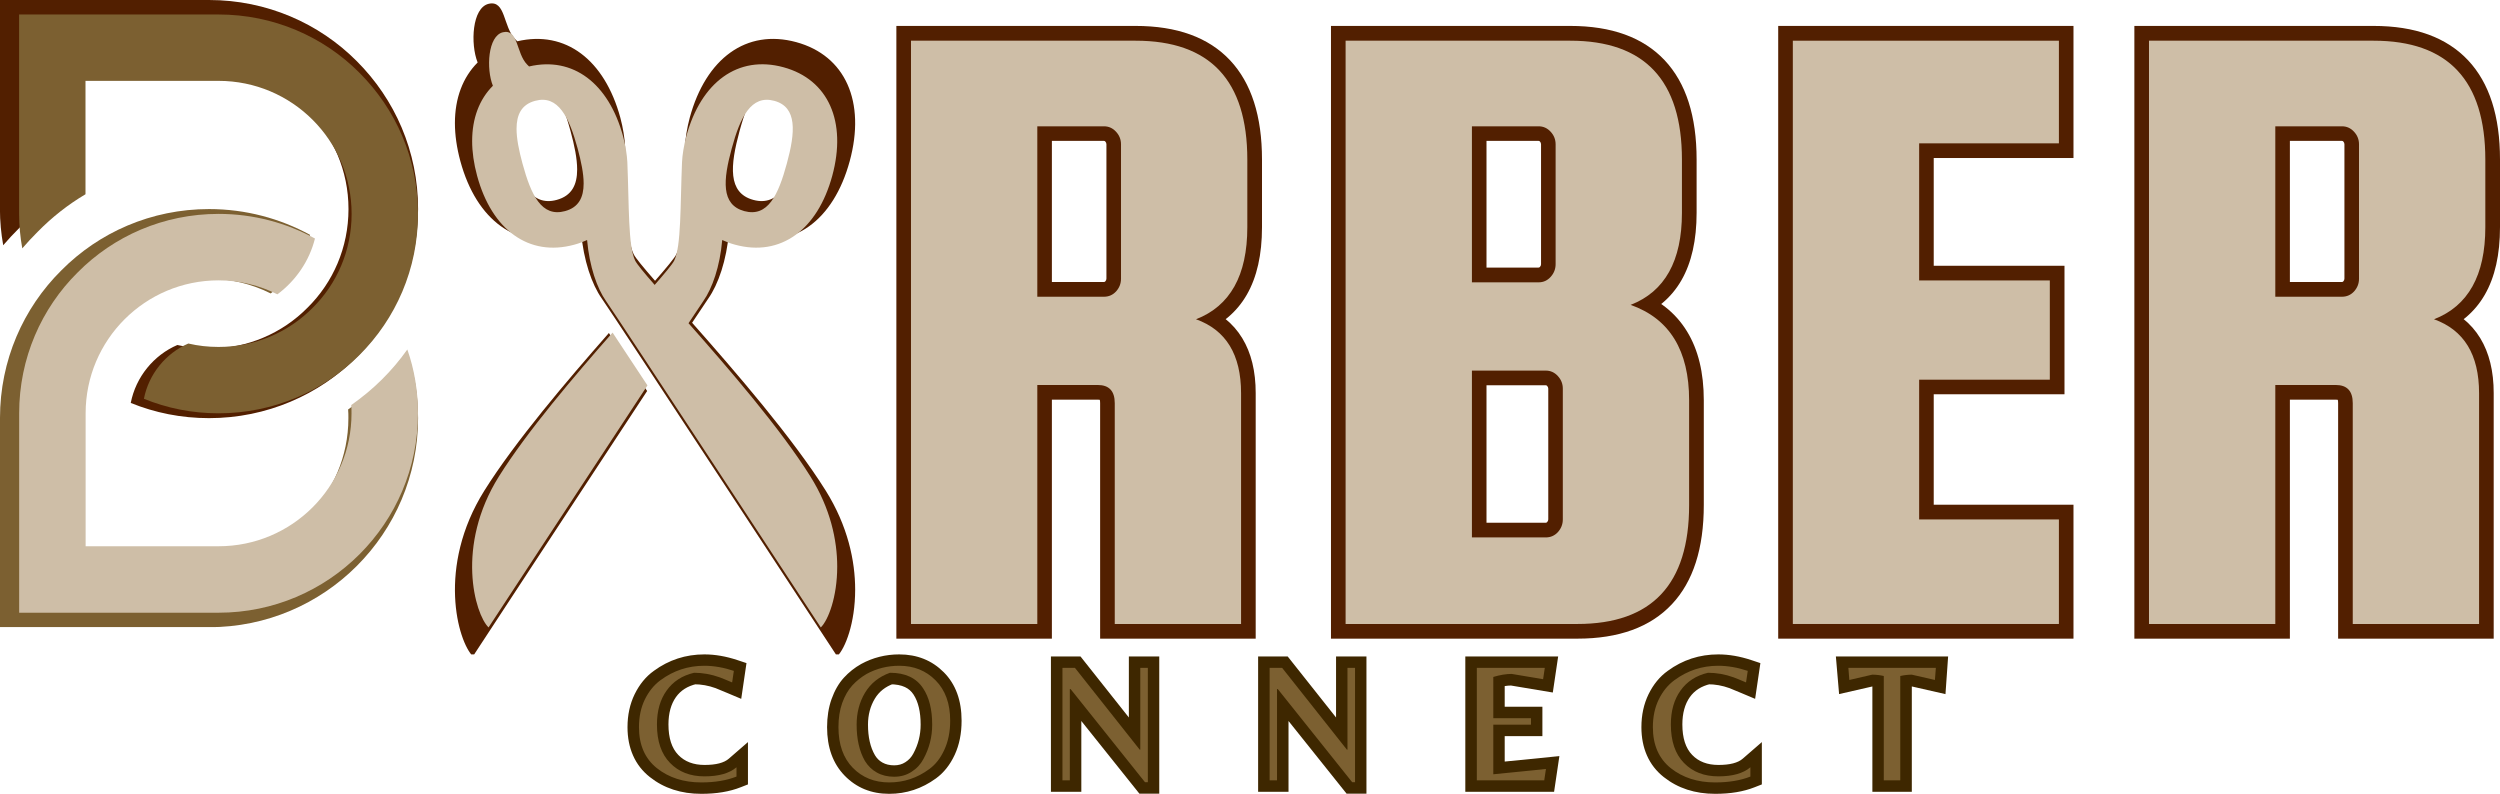
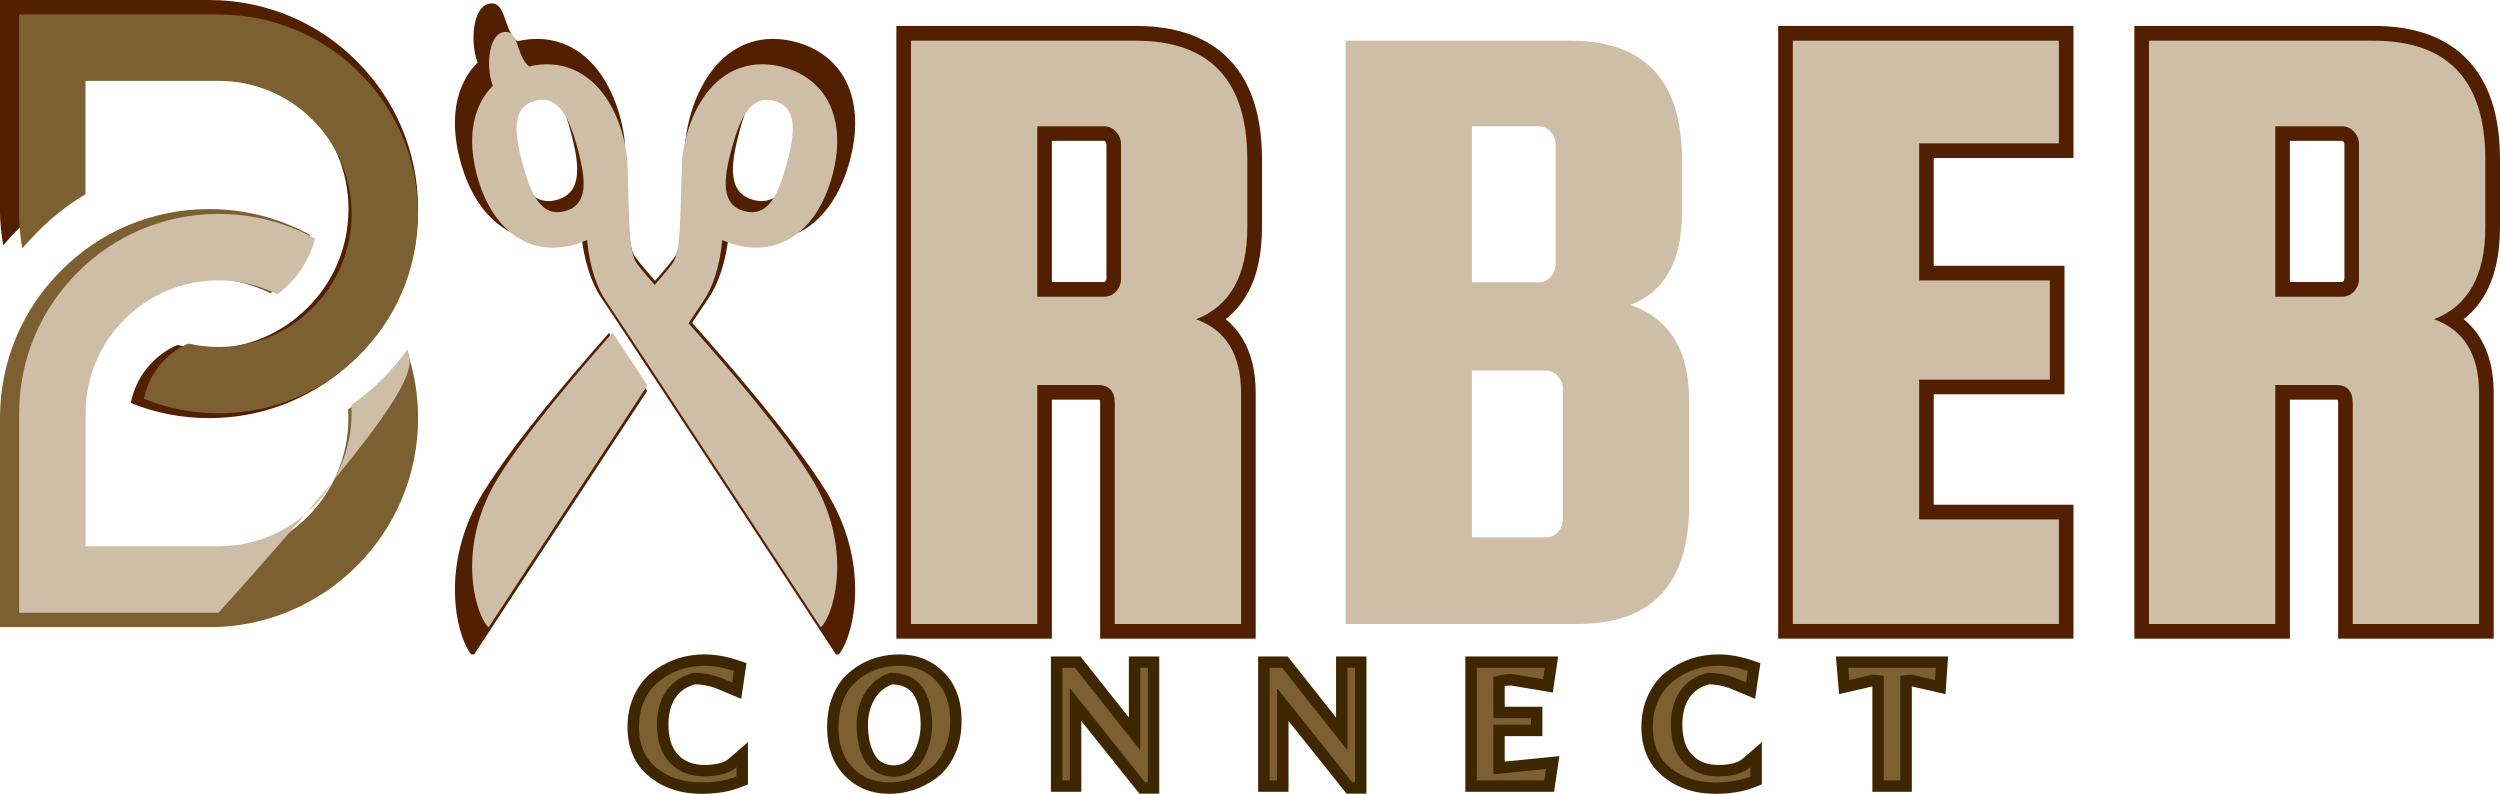
<svg xmlns="http://www.w3.org/2000/svg" zoomAndPan="magnify" preserveAspectRatio="xMidYMid meet" version="1.2" viewBox="74.29 160.43 206.27 65.5">
  <defs>
    <clipPath id="b265d67f8a">
      <path d="M 74.285 160.418 L 108.785 160.418 L 108.785 195 L 74.285 195 Z M 74.285 160.418 " />
    </clipPath>
    <clipPath id="4648a607d9">
      <path d="M 74.285 177 L 108.785 177 L 108.785 212.168 L 74.285 212.168 Z M 74.285 177 " />
    </clipPath>
    <clipPath id="b67abc7db0">
      <path d="M 75.867 161.609 L 108.867 161.609 L 108.867 195 L 75.867 195 Z M 75.867 161.609 " />
    </clipPath>
    <clipPath id="6e910e78e4">
      <path d="M 75.867 178 L 108.867 178 L 108.867 211 L 75.867 211 Z M 75.867 178 " />
    </clipPath>
    <clipPath id="1dc60f33e7">
      <path d="M 111 160.422 L 145 160.422 L 145 214.422 L 111 214.422 Z M 111 160.422 " />
    </clipPath>
    <clipPath id="91a94e8ffc">
      <path d="M 111 187 L 128 187 L 128 214.422 L 111 214.422 Z M 111 187 " />
    </clipPath>
    <clipPath id="df7f2ebe8a">
      <rect x="0" width="139" y="0" height="80" />
    </clipPath>
    <clipPath id="15e70df627">
      <rect x="0" width="120" y="0" height="18" />
    </clipPath>
    <clipPath id="9e2126ea5b">
      <path d="M 113 163 L 144 163 L 144 212.301 L 113 212.301 Z M 113 163 " />
    </clipPath>
    <clipPath id="c33ca0e522">
      <path d="M 113 187 L 128 187 L 128 212.301 L 113 212.301 Z M 113 187 " />
    </clipPath>
  </defs>
  <g id="99347df179">
    <g clip-rule="nonzero" clip-path="url(#b265d67f8a)">
      <path style=" stroke:none;fill-rule:evenodd;fill:#521f00;fill-opacity:1;" d="M 103.734 165.484 C 100.629 162.355 96.289 160.43 91.535 160.43 L 74.285 160.43 L 74.285 177.68 C 74.285 178.691 74.383 179.703 74.555 180.664 C 74.977 180.172 75.418 179.703 75.887 179.234 C 77.145 177.953 78.523 176.867 80.027 175.98 L 80.027 166.172 L 91.535 166.172 C 97.891 166.172 103.043 171.324 103.043 177.68 C 103.043 180.859 101.762 183.742 99.668 185.812 C 97.598 187.91 94.715 189.191 91.535 189.191 C 90.621 189.191 89.762 189.09 88.922 188.895 C 86.977 189.73 85.496 191.531 85.078 193.676 C 87.074 194.488 89.242 194.93 91.535 194.93 C 96.293 194.93 100.629 193.008 103.734 189.879 C 106.863 186.75 108.785 182.461 108.785 177.68 C 108.785 172.902 106.863 168.613 103.734 165.484 " />
    </g>
    <g clip-rule="nonzero" clip-path="url(#4648a607d9)">
      <path style=" stroke:none;fill-rule:evenodd;fill:#7c6031;fill-opacity:1;" d="M 107.867 189.41 C 106.543 191.281 104.91 192.891 103.012 194.215 C 103.035 194.441 103.035 194.703 103.035 194.93 C 103.035 201.285 97.891 206.434 91.539 206.434 L 80.039 206.434 L 80.039 194.93 C 80.039 188.578 85.184 183.43 91.539 183.43 C 93.348 183.43 95.074 183.863 96.625 184.641 C 98.207 183.461 99.391 181.766 99.875 179.809 C 97.402 178.457 94.559 177.68 91.539 177.68 C 86.766 177.68 82.453 179.609 79.348 182.742 C 76.215 185.848 74.289 190.16 74.289 194.93 L 74.289 212.18 L 91.539 212.18 C 101.059 212.18 108.785 204.449 108.785 194.93 C 108.785 193.004 108.473 191.137 107.867 189.41 " />
    </g>
    <g clip-rule="nonzero" clip-path="url(#b67abc7db0)">
      <path style=" stroke:none;fill-rule:evenodd;fill:#7c6031;fill-opacity:1;" d="M 103.957 166.445 C 100.996 163.461 96.859 161.625 92.32 161.625 L 75.867 161.625 L 75.867 178.078 C 75.867 179.043 75.961 180.008 76.129 180.922 C 76.527 180.453 76.949 180.008 77.395 179.559 C 78.594 178.34 79.91 177.305 81.344 176.457 L 81.344 167.102 L 92.32 167.102 C 98.387 167.102 103.301 172.016 103.301 178.078 C 103.301 181.113 102.078 183.863 100.078 185.836 C 98.105 187.832 95.355 189.055 92.32 189.055 C 91.453 189.055 90.629 188.961 89.828 188.773 C 87.973 189.574 86.562 191.289 86.164 193.332 C 88.066 194.109 90.137 194.531 92.32 194.531 C 96.859 194.531 100.996 192.699 103.957 189.715 C 106.941 186.73 108.777 182.641 108.777 178.078 C 108.777 173.52 106.941 169.43 103.957 166.445 " />
    </g>
    <g clip-rule="nonzero" clip-path="url(#6e910e78e4)">
-       <path style=" stroke:none;fill-rule:evenodd;fill:#cebea7;fill-opacity:1;" d="M 107.898 189.266 C 106.637 191.051 105.078 192.586 103.27 193.848 C 103.293 194.066 103.293 194.312 103.293 194.531 C 103.293 200.594 98.387 205.5 92.324 205.5 L 81.355 205.5 L 81.355 194.531 C 81.355 188.473 86.266 183.562 92.324 183.562 C 94.055 183.562 95.699 183.977 97.18 184.715 C 98.688 183.59 99.812 181.973 100.277 180.109 C 97.922 178.82 95.203 178.078 92.324 178.078 C 87.773 178.078 83.66 179.918 80.699 182.906 C 77.711 185.867 75.871 189.98 75.871 194.531 L 75.871 210.984 L 92.324 210.984 C 101.402 210.984 108.777 203.609 108.777 194.531 C 108.777 192.695 108.48 190.914 107.898 189.266 " />
+       <path style=" stroke:none;fill-rule:evenodd;fill:#cebea7;fill-opacity:1;" d="M 107.898 189.266 C 106.637 191.051 105.078 192.586 103.27 193.848 C 103.293 194.066 103.293 194.312 103.293 194.531 C 103.293 200.594 98.387 205.5 92.324 205.5 L 81.355 205.5 L 81.355 194.531 C 81.355 188.473 86.266 183.562 92.324 183.562 C 94.055 183.562 95.699 183.977 97.18 184.715 C 98.688 183.59 99.812 181.973 100.277 180.109 C 97.922 178.82 95.203 178.078 92.324 178.078 C 87.773 178.078 83.66 179.918 80.699 182.906 C 77.711 185.867 75.871 189.98 75.871 194.531 L 75.871 210.984 L 92.324 210.984 C 108.777 192.695 108.48 190.914 107.898 189.266 " />
    </g>
    <g clip-rule="nonzero" clip-path="url(#1dc60f33e7)">
      <path style=" stroke:none;fill-rule:nonzero;fill:#521f00;fill-opacity:1;" d="M 143.363 214.582 C 144.031 213.926 144.848 211.848 144.848 209.082 C 144.848 206.707 144.242 203.824 142.418 200.91 C 139.688 196.559 134.98 191.113 131.395 187.059 C 132.105 185.988 132.586 185.273 132.734 185.055 C 133.547 183.898 134.234 181.941 134.445 179.535 C 134.812 179.703 135.199 179.848 135.617 179.961 C 139.723 181.078 143.066 178.625 144.398 173.727 C 145.73 168.832 144.055 165.016 139.984 163.906 C 135.879 162.789 132.531 165.242 131.199 170.141 C 130.977 170.965 130.836 171.875 130.809 172.496 C 130.645 176.395 130.746 180.113 130.098 181.406 C 129.941 181.723 129.293 182.5 128.336 183.598 C 127.379 182.5 126.73 181.723 126.574 181.406 C 125.926 180.113 126.027 176.395 125.863 172.496 C 125.836 171.875 125.695 170.965 125.473 170.141 C 124.172 165.355 120.949 162.906 116.973 163.836 C 116.914 163.781 116.855 163.723 116.797 163.664 C 115.793 162.637 116.02 160.422 114.617 160.742 C 113.234 161.059 113.09 164.066 113.699 165.586 C 112.473 166.809 111.824 168.535 111.824 170.586 C 111.824 171.566 111.973 172.617 112.273 173.727 C 113.605 178.625 116.953 181.078 121.055 179.961 C 121.473 179.848 121.859 179.703 122.227 179.535 C 122.438 181.941 123.125 183.898 123.938 185.055 C 125.039 186.629 143.363 214.582 143.363 214.582 Z M 136.441 176.922 C 134.316 176.344 134.539 174.082 135.305 171.258 C 136.074 168.43 137.059 166.375 139.156 166.949 C 141.254 167.52 141.062 169.785 140.293 172.613 C 139.516 175.469 138.57 177.5 136.441 176.922 Z M 116.379 172.613 C 116.062 171.445 115.844 170.371 115.844 169.477 C 115.844 168.203 116.285 167.281 117.516 166.949 C 119.613 166.375 120.598 168.43 121.367 171.258 C 121.688 172.434 121.91 173.516 121.91 174.414 C 121.91 175.676 121.469 176.582 120.227 176.922 C 118.102 177.5 117.156 175.469 116.379 172.613 Z M 116.379 172.613 " />
    </g>
    <g clip-rule="nonzero" clip-path="url(#91a94e8ffc)">
      <path style=" stroke:none;fill-rule:nonzero;fill:#521f00;fill-opacity:1;" d="M 124.527 187.906 C 121.059 191.852 116.797 196.855 114.254 200.91 C 110.309 207.211 112.07 213.367 113.309 214.582 C 113.309 214.582 121.91 201.457 127.684 192.691 C 126.441 190.809 125.352 189.152 124.527 187.906 Z M 124.527 187.906 " />
    </g>
    <g transform="matrix(1,0,0,1,145,147)">
      <g clip-path="url(#df7f2ebe8a)">
        <g style="fill:#521f00;fill-opacity:1;">
          <g transform="translate(0.735, 64.913)">
            <path style="stroke:none" d="M 15.344 -19.715 L 15.344 1.211 L 2.512 1.211 L 2.512 -49.344 L 22.246 -49.344 C 25.668 -49.344 28.27 -48.398 30.047 -46.508 C 31.801 -44.637 32.68 -41.906 32.68 -38.316 L 32.68 -32.734 C 32.68 -28.215 31.008 -25.309 27.664 -24.02 L 27.23 -25.145 L 27.641 -26.285 C 29.145 -25.742 30.285 -24.84 31.051 -23.582 C 31.789 -22.371 32.16 -20.859 32.16 -19.047 L 32.16 1.211 L 19.324 1.211 L 19.324 -18.227 C 19.324 -18.352 19.312 -18.445 19.293 -18.512 L 19.305 -18.512 C 19.32 -18.492 19.332 -18.484 19.34 -18.48 C 19.293 -18.5 19.219 -18.508 19.121 -18.508 L 14.137 -18.508 L 14.137 -19.715 Z M 12.926 -20.926 L 19.121 -20.926 C 19.938 -20.926 20.582 -20.676 21.059 -20.176 C 21.516 -19.695 21.742 -19.047 21.742 -18.227 L 21.742 0 L 20.535 0 L 20.535 -1.211 L 30.949 -1.211 L 30.949 0 L 29.742 0 L 29.742 -19.047 C 29.742 -20.406 29.488 -21.5 28.988 -22.324 C 28.516 -23.098 27.793 -23.66 26.82 -24.008 L 23.77 -25.105 L 26.793 -26.273 C 29.105 -27.168 30.262 -29.32 30.262 -32.734 L 30.262 -38.316 C 30.262 -41.27 29.602 -43.449 28.281 -44.852 C 26.984 -46.234 24.973 -46.926 22.246 -46.926 L 3.719 -46.926 L 3.719 -48.137 L 4.93 -48.137 L 4.93 0 L 3.719 0 L 3.719 -1.211 L 14.137 -1.211 L 14.137 0 L 12.926 0 Z M 15.344 -41.066 L 15.344 -27.008 L 14.137 -27.008 L 14.137 -28.215 L 19.641 -28.215 C 19.684 -28.215 19.723 -28.234 19.754 -28.27 C 19.816 -28.336 19.844 -28.41 19.844 -28.496 L 19.844 -39.578 C 19.844 -39.664 19.816 -39.738 19.754 -39.805 C 19.723 -39.84 19.684 -39.859 19.641 -39.859 L 14.137 -39.859 L 14.137 -41.066 Z M 12.926 -42.277 L 19.641 -42.277 C 20.391 -42.277 21.023 -41.996 21.535 -41.438 C 22.02 -40.91 22.262 -40.289 22.262 -39.578 L 22.262 -28.496 C 22.262 -27.785 22.02 -27.164 21.535 -26.637 C 21.023 -26.078 20.391 -25.797 19.641 -25.797 L 12.926 -25.797 Z M 12.926 -42.277 " />
          </g>
        </g>
        <g style="fill:#521f00;fill-opacity:1;">
          <g transform="translate(36.594, 64.913)">
-             <path style="stroke:none" d="M 27.633 -27.477 C 29.516 -26.812 30.934 -25.699 31.887 -24.141 C 32.812 -22.633 33.273 -20.738 33.273 -18.449 L 33.273 -9.82 C 33.273 -6.227 32.395 -3.496 30.641 -1.629 C 28.863 0.262 26.266 1.211 22.84 1.211 L 2.512 1.211 L 2.512 -49.344 L 22.246 -49.344 C 25.668 -49.344 28.27 -48.398 30.047 -46.508 C 31.801 -44.637 32.68 -41.906 32.68 -38.316 L 32.68 -33.926 C 32.68 -29.406 31.008 -26.5 27.664 -25.207 L 27.23 -26.336 Z M 26.828 -25.195 L 23.746 -26.289 L 26.793 -27.465 C 29.105 -28.355 30.262 -30.512 30.262 -33.926 L 30.262 -38.316 C 30.262 -41.27 29.602 -43.449 28.281 -44.852 C 26.984 -46.234 24.973 -46.926 22.246 -46.926 L 3.719 -46.926 L 3.719 -48.137 L 4.93 -48.137 L 4.93 0 L 3.719 0 L 3.719 -1.211 L 22.84 -1.211 C 25.566 -1.211 27.578 -1.898 28.879 -3.281 C 30.195 -4.688 30.855 -6.867 30.855 -9.82 L 30.855 -18.449 C 30.855 -20.281 30.512 -21.758 29.824 -22.879 C 29.168 -23.949 28.168 -24.723 26.828 -25.195 Z M 19.641 -39.859 L 14.137 -39.859 L 14.137 -41.066 L 15.344 -41.066 L 15.344 -28.195 L 14.137 -28.195 L 14.137 -29.406 L 19.641 -29.406 C 19.684 -29.406 19.723 -29.426 19.754 -29.461 C 19.816 -29.527 19.844 -29.602 19.844 -29.684 L 19.844 -39.578 C 19.844 -39.664 19.816 -39.738 19.754 -39.805 C 19.723 -39.84 19.684 -39.859 19.641 -39.859 Z M 19.641 -42.277 C 20.391 -42.277 21.023 -41.996 21.535 -41.438 C 22.02 -40.91 22.262 -40.289 22.262 -39.578 L 22.262 -29.684 C 22.262 -28.973 22.02 -28.355 21.535 -27.824 C 21.023 -27.266 20.391 -26.988 19.641 -26.988 L 12.926 -26.988 L 12.926 -42.277 Z M 20.441 -8.629 L 20.441 -19.418 C 20.441 -19.5 20.41 -19.574 20.348 -19.641 C 20.316 -19.68 20.277 -19.695 20.234 -19.695 L 14.137 -19.695 L 14.137 -20.906 L 15.344 -20.906 L 15.344 -7.141 L 14.137 -7.141 L 14.137 -8.352 L 20.234 -8.352 C 20.277 -8.352 20.316 -8.371 20.348 -8.406 C 20.41 -8.473 20.441 -8.547 20.441 -8.629 Z M 22.859 -8.629 C 22.859 -7.918 22.617 -7.301 22.133 -6.773 C 21.621 -6.211 20.988 -5.934 20.234 -5.934 L 12.926 -5.934 L 12.926 -22.113 L 20.234 -22.113 C 20.988 -22.113 21.621 -21.836 22.133 -21.277 C 22.617 -20.746 22.859 -20.129 22.859 -19.418 Z M 22.859 -8.629 " />
-           </g>
+             </g>
        </g>
        <g style="fill:#521f00;fill-opacity:1;">
          <g transform="translate(73.494, 64.913)">
            <path style="stroke:none" d="M 14.137 -9.84 L 26.875 -9.84 L 26.875 1.211 L 2.512 1.211 L 2.512 -49.344 L 26.875 -49.344 L 26.875 -38.445 L 14.137 -38.445 L 14.137 -39.652 L 15.344 -39.652 L 15.344 -28.344 L 14.137 -28.344 L 14.137 -29.555 L 26.133 -29.555 L 26.133 -18.953 L 14.137 -18.953 L 14.137 -20.16 L 15.344 -20.16 L 15.344 -8.629 L 14.137 -8.629 Z M 12.926 -7.422 L 12.926 -21.371 L 24.922 -21.371 L 24.922 -20.16 L 23.715 -20.16 L 23.715 -28.344 L 24.922 -28.344 L 24.922 -27.137 L 12.926 -27.137 L 12.926 -40.863 L 25.668 -40.863 L 25.668 -39.652 L 24.457 -39.652 L 24.457 -48.137 L 25.668 -48.137 L 25.668 -46.926 L 3.719 -46.926 L 3.719 -48.137 L 4.93 -48.137 L 4.93 0 L 3.719 0 L 3.719 -1.211 L 25.668 -1.211 L 25.668 0 L 24.457 0 L 24.457 -8.629 L 25.668 -8.629 L 25.668 -7.422 Z M 12.926 -7.422 " />
          </g>
        </g>
        <g style="fill:#521f00;fill-opacity:1;">
          <g transform="translate(102.88, 64.913)">
            <path style="stroke:none" d="M 15.344 -19.715 L 15.344 1.211 L 2.512 1.211 L 2.512 -49.344 L 22.246 -49.344 C 25.668 -49.344 28.27 -48.398 30.047 -46.508 C 31.801 -44.637 32.68 -41.906 32.68 -38.316 L 32.68 -32.734 C 32.68 -28.215 31.008 -25.309 27.664 -24.02 L 27.23 -25.145 L 27.641 -26.285 C 29.145 -25.742 30.285 -24.84 31.051 -23.582 C 31.789 -22.371 32.16 -20.859 32.16 -19.047 L 32.16 1.211 L 19.324 1.211 L 19.324 -18.227 C 19.324 -18.352 19.312 -18.445 19.293 -18.512 L 19.305 -18.512 C 19.32 -18.492 19.332 -18.484 19.34 -18.48 C 19.293 -18.5 19.219 -18.508 19.121 -18.508 L 14.137 -18.508 L 14.137 -19.715 Z M 12.926 -20.926 L 19.121 -20.926 C 19.938 -20.926 20.582 -20.676 21.059 -20.176 C 21.516 -19.695 21.742 -19.047 21.742 -18.227 L 21.742 0 L 20.535 0 L 20.535 -1.211 L 30.949 -1.211 L 30.949 0 L 29.742 0 L 29.742 -19.047 C 29.742 -20.406 29.488 -21.5 28.988 -22.324 C 28.516 -23.098 27.793 -23.66 26.82 -24.008 L 23.77 -25.105 L 26.793 -26.273 C 29.105 -27.168 30.262 -29.32 30.262 -32.734 L 30.262 -38.316 C 30.262 -41.27 29.602 -43.449 28.281 -44.852 C 26.984 -46.234 24.973 -46.926 22.246 -46.926 L 3.719 -46.926 L 3.719 -48.137 L 4.93 -48.137 L 4.93 0 L 3.719 0 L 3.719 -1.211 L 14.137 -1.211 L 14.137 0 L 12.926 0 Z M 15.344 -41.066 L 15.344 -27.008 L 14.137 -27.008 L 14.137 -28.215 L 19.641 -28.215 C 19.684 -28.215 19.723 -28.234 19.754 -28.27 C 19.816 -28.336 19.844 -28.41 19.844 -28.496 L 19.844 -39.578 C 19.844 -39.664 19.816 -39.738 19.754 -39.805 C 19.723 -39.84 19.684 -39.859 19.641 -39.859 L 14.137 -39.859 L 14.137 -41.066 Z M 12.926 -42.277 L 19.641 -42.277 C 20.391 -42.277 21.023 -41.996 21.535 -41.438 C 22.02 -40.91 22.262 -40.289 22.262 -39.578 L 22.262 -28.496 C 22.262 -27.785 22.02 -27.164 21.535 -26.637 C 21.023 -26.078 20.391 -25.797 19.641 -25.797 L 12.926 -25.797 Z M 12.926 -42.277 " />
          </g>
        </g>
        <g style="fill:#cebea7;fill-opacity:1;">
          <g transform="translate(0.735, 64.913)">
            <path style="stroke:none" d="M 14.141 -19.719 L 14.141 0 L 3.719 0 L 3.719 -48.125 L 22.25 -48.125 C 28.395 -48.125 31.469 -44.852 31.469 -38.312 L 31.469 -32.734 C 31.469 -28.766 30.055 -26.234 27.234 -25.141 C 29.711 -24.254 30.953 -22.223 30.953 -19.047 L 30.953 0 L 20.531 0 L 20.531 -18.219 C 20.531 -19.219 20.062 -19.719 19.125 -19.719 Z M 14.141 -41.062 L 14.141 -27 L 19.641 -27 C 20.035 -27 20.367 -27.145 20.641 -27.438 C 20.91 -27.738 21.047 -28.086 21.047 -28.484 L 21.047 -39.578 C 21.047 -39.973 20.91 -40.316 20.641 -40.609 C 20.367 -40.91 20.035 -41.062 19.641 -41.062 Z M 14.141 -41.062 " />
          </g>
        </g>
        <g style="fill:#cebea7;fill-opacity:1;">
          <g transform="translate(36.594, 64.913)">
            <path style="stroke:none" d="M 27.234 -26.328 C 30.453 -25.191 32.062 -22.566 32.062 -18.453 L 32.062 -9.812 C 32.062 -3.27 28.988 0 22.844 0 L 3.719 0 L 3.719 -48.125 L 22.25 -48.125 C 28.395 -48.125 31.469 -44.852 31.469 -38.312 L 31.469 -33.922 C 31.469 -29.953 30.055 -27.422 27.234 -26.328 Z M 19.641 -41.062 L 14.141 -41.062 L 14.141 -28.188 L 19.641 -28.188 C 20.035 -28.188 20.367 -28.336 20.641 -28.641 C 20.91 -28.941 21.047 -29.289 21.047 -29.688 L 21.047 -39.578 C 21.047 -39.973 20.91 -40.316 20.641 -40.609 C 20.367 -40.91 20.035 -41.062 19.641 -41.062 Z M 21.641 -8.625 L 21.641 -19.422 C 21.641 -19.816 21.504 -20.16 21.234 -20.453 C 20.961 -20.754 20.629 -20.906 20.234 -20.906 L 14.141 -20.906 L 14.141 -7.141 L 20.234 -7.141 C 20.629 -7.141 20.961 -7.285 21.234 -7.578 C 21.504 -7.879 21.641 -8.227 21.641 -8.625 Z M 21.641 -8.625 " />
          </g>
        </g>
        <g style="fill:#cebea7;fill-opacity:1;">
          <g transform="translate(73.494, 64.913)">
            <path style="stroke:none" d="M 14.141 -8.625 L 25.672 -8.625 L 25.672 0 L 3.719 0 L 3.719 -48.125 L 25.672 -48.125 L 25.672 -39.656 L 14.141 -39.656 L 14.141 -28.344 L 24.922 -28.344 L 24.922 -20.156 L 14.141 -20.156 Z M 14.141 -8.625 " />
          </g>
        </g>
        <g style="fill:#cebea7;fill-opacity:1;">
          <g transform="translate(102.88, 64.913)">
            <path style="stroke:none" d="M 14.141 -19.719 L 14.141 0 L 3.719 0 L 3.719 -48.125 L 22.25 -48.125 C 28.395 -48.125 31.469 -44.852 31.469 -38.312 L 31.469 -32.734 C 31.469 -28.766 30.055 -26.234 27.234 -25.141 C 29.711 -24.254 30.953 -22.223 30.953 -19.047 L 30.953 0 L 20.531 0 L 20.531 -18.219 C 20.531 -19.219 20.062 -19.719 19.125 -19.719 Z M 14.141 -41.062 L 14.141 -27 L 19.641 -27 C 20.035 -27 20.367 -27.145 20.641 -27.438 C 20.91 -27.738 21.047 -28.086 21.047 -28.484 L 21.047 -39.578 C 21.047 -39.973 20.91 -40.316 20.641 -40.609 C 20.367 -40.91 20.035 -41.062 19.641 -41.062 Z M 14.141 -41.062 " />
          </g>
        </g>
      </g>
    </g>
    <g transform="matrix(1,0,0,1,124,211)">
      <g clip-path="url(#15e70df627)">
        <g style="fill:#3e2700;fill-opacity:1;">
          <g transform="translate(2.619, 13.814)">
            <path style="stroke:none" d="M 5.535 1.113 C 3.867 1.113 2.453 0.652 1.289 -0.27 C 0.672 -0.758 0.207 -1.355 -0.102 -2.062 C -0.402 -2.746 -0.555 -3.52 -0.555 -4.387 C -0.555 -5.391 -0.359 -6.293 0.031 -7.098 C 0.43 -7.914 0.957 -8.559 1.621 -9.035 C 2.855 -9.938 4.246 -10.391 5.789 -10.391 C 6.664 -10.391 7.574 -10.234 8.512 -9.922 L 9.262 -9.672 L 8.828 -6.723 L 7.699 -7.199 C 7.273 -7.383 6.941 -7.52 6.707 -7.609 C 6.125 -7.82 5.531 -7.926 4.934 -7.926 L 4.934 -8.871 L 5.145 -7.949 C 4.398 -7.777 3.832 -7.418 3.441 -6.867 C 3.031 -6.285 2.824 -5.531 2.824 -4.609 C 2.824 -3.492 3.094 -2.652 3.637 -2.094 C 4.168 -1.543 4.891 -1.27 5.801 -1.27 C 6.742 -1.27 7.414 -1.441 7.812 -1.793 L 9.383 -3.156 L 9.383 0.336 L 8.785 0.57 C 7.867 0.934 6.785 1.113 5.535 1.113 Z M 5.535 -0.777 C 6.547 -0.777 7.395 -0.914 8.086 -1.188 L 8.438 -0.309 L 7.488 -0.309 L 7.488 -1.078 L 8.438 -1.078 L 9.059 -0.367 C 8.301 0.293 7.215 0.625 5.801 0.625 C 4.355 0.625 3.184 0.156 2.277 -0.777 C 1.379 -1.703 0.934 -2.98 0.934 -4.609 C 0.934 -5.93 1.254 -7.047 1.898 -7.957 C 2.562 -8.902 3.504 -9.516 4.723 -9.793 L 4.824 -9.816 L 4.934 -9.816 C 5.754 -9.816 6.57 -9.668 7.387 -9.375 C 7.641 -9.277 7.992 -9.133 8.441 -8.941 L 8.07 -8.07 L 7.137 -8.207 L 7.277 -9.16 L 8.211 -9.023 L 7.914 -8.125 C 7.168 -8.375 6.461 -8.5 5.789 -8.5 C 4.656 -8.5 3.637 -8.164 2.723 -7.5 C 2.32 -7.211 1.992 -6.801 1.734 -6.27 C 1.469 -5.727 1.34 -5.102 1.34 -4.387 C 1.34 -3.785 1.434 -3.266 1.629 -2.824 C 1.812 -2.402 2.094 -2.047 2.465 -1.75 C 3.285 -1.102 4.305 -0.777 5.535 -0.777 Z M 5.535 -0.777 " />
          </g>
        </g>
        <g style="fill:#3e2700;fill-opacity:1;">
          <g transform="translate(19, 13.814)">
            <path style="stroke:none" d="M 5.48 -10.391 C 6.957 -10.391 8.184 -9.898 9.164 -8.914 C 10.141 -7.93 10.629 -6.598 10.629 -4.918 C 10.629 -3.863 10.441 -2.93 10.066 -2.117 C 9.68 -1.281 9.16 -0.629 8.516 -0.16 C 7.352 0.688 6.062 1.113 4.652 1.113 C 3.18 1.113 1.957 0.613 0.984 -0.383 C 0.016 -1.375 -0.469 -2.711 -0.469 -4.387 C -0.469 -5.23 -0.348 -6.004 -0.102 -6.699 C 0.152 -7.41 0.492 -8.004 0.918 -8.469 C 1.328 -8.918 1.801 -9.293 2.34 -9.598 C 3.309 -10.125 4.355 -10.391 5.48 -10.391 Z M 5.48 -8.5 C 4.676 -8.5 3.941 -8.316 3.266 -7.949 C 2.906 -7.746 2.59 -7.496 2.316 -7.195 C 2.062 -6.918 1.852 -6.539 1.684 -6.066 C 1.508 -5.574 1.422 -5.016 1.422 -4.387 C 1.422 -3.223 1.727 -2.328 2.336 -1.703 C 2.941 -1.086 3.711 -0.777 4.652 -0.777 C 5.652 -0.777 6.57 -1.082 7.402 -1.691 C 7.785 -1.969 8.098 -2.375 8.348 -2.914 C 8.605 -3.473 8.738 -4.141 8.738 -4.918 C 8.738 -6.078 8.43 -6.965 7.82 -7.578 C 7.211 -8.191 6.43 -8.5 5.48 -8.5 Z M 3.477 -2.078 C 3.633 -1.816 3.84 -1.609 4.102 -1.465 C 4.371 -1.316 4.691 -1.238 5.066 -1.238 C 5.418 -1.238 5.727 -1.324 5.988 -1.496 C 6.273 -1.676 6.492 -1.914 6.648 -2.211 C 7.051 -2.953 7.25 -3.746 7.25 -4.598 C 7.25 -5.652 7.055 -6.477 6.664 -7.078 C 6.484 -7.352 6.25 -7.559 5.957 -7.695 C 5.629 -7.848 5.219 -7.926 4.723 -7.926 L 4.723 -8.871 L 5.035 -7.977 C 4.344 -7.734 3.824 -7.324 3.473 -6.742 C 3.098 -6.117 2.906 -5.402 2.906 -4.598 C 2.906 -3.57 3.098 -2.73 3.48 -2.074 Z M 1.844 -1.121 C 1.293 -2.074 1.016 -3.23 1.016 -4.598 C 1.016 -5.754 1.293 -6.793 1.852 -7.719 C 2.438 -8.688 3.289 -9.371 4.41 -9.762 L 4.562 -9.816 L 4.723 -9.816 C 5.496 -9.816 6.176 -9.68 6.758 -9.41 C 7.379 -9.121 7.875 -8.688 8.246 -8.113 C 8.844 -7.199 9.145 -6.027 9.145 -4.598 C 9.145 -3.426 8.867 -2.336 8.316 -1.32 C 8.008 -0.738 7.574 -0.266 7.016 0.094 C 6.438 0.465 5.789 0.652 5.066 0.652 C 4.363 0.652 3.738 0.496 3.184 0.188 C 2.621 -0.125 2.18 -0.559 1.848 -1.117 Z M 1.844 -1.121 " />
          </g>
        </g>
        <g style="fill:#3e2700;fill-opacity:1;">
          <g transform="translate(36.684, 13.814)">
            <path style="stroke:none" d="M 8.309 1.102 L 7.617 1.102 L 1.195 -6.934 L 1.934 -7.523 L 1.934 -6.578 L 1.879 -6.578 L 1.879 -7.523 L 2.824 -7.523 L 2.824 0.945 L 0.316 0.945 L 0.316 -10.223 L 2.754 -10.223 L 8.379 -3.125 L 7.637 -2.535 L 7.637 -3.48 L 7.691 -3.48 L 7.691 -2.535 L 6.746 -2.535 L 6.746 -10.223 L 9.254 -10.223 L 9.254 1.102 Z M 8.309 -0.793 L 8.309 0.152 L 7.363 0.152 L 7.363 -9.277 L 8.309 -9.277 L 8.309 -8.332 L 7.691 -8.332 L 7.691 -9.277 L 8.641 -9.277 L 8.641 -1.59 L 7.18 -1.59 L 1.555 -8.688 L 2.297 -9.277 L 2.297 -8.332 L 1.262 -8.332 L 1.262 -9.277 L 2.207 -9.277 L 2.207 0 L 1.262 0 L 1.262 -0.945 L 1.879 -0.945 L 1.879 0 L 0.934 0 L 0.934 -8.469 L 2.387 -8.469 L 8.809 -0.438 L 8.07 0.152 L 8.07 -0.793 Z M 8.309 -0.793 " />
          </g>
        </g>
        <g style="fill:#3e2700;fill-opacity:1;">
          <g transform="translate(53.779, 13.814)">
            <path style="stroke:none" d="M 8.309 1.102 L 7.617 1.102 L 1.195 -6.934 L 1.934 -7.523 L 1.934 -6.578 L 1.879 -6.578 L 1.879 -7.523 L 2.824 -7.523 L 2.824 0.945 L 0.316 0.945 L 0.316 -10.223 L 2.754 -10.223 L 8.379 -3.125 L 7.637 -2.535 L 7.637 -3.48 L 7.691 -3.48 L 7.691 -2.535 L 6.746 -2.535 L 6.746 -10.223 L 9.254 -10.223 L 9.254 1.102 Z M 8.309 -0.793 L 8.309 0.152 L 7.363 0.152 L 7.363 -9.277 L 8.309 -9.277 L 8.309 -8.332 L 7.691 -8.332 L 7.691 -9.277 L 8.641 -9.277 L 8.641 -1.59 L 7.18 -1.59 L 1.555 -8.688 L 2.297 -9.277 L 2.297 -8.332 L 1.262 -8.332 L 1.262 -9.277 L 2.207 -9.277 L 2.207 0 L 1.262 0 L 1.262 -0.945 L 1.879 -0.945 L 1.879 0 L 0.934 0 L 0.934 -8.469 L 2.387 -8.469 L 8.809 -0.438 L 8.07 0.152 L 8.07 -0.793 Z M 8.309 -0.793 " />
          </g>
        </g>
        <g style="fill:#3e2700;fill-opacity:1;">
          <g transform="translate(70.874, 13.814)">
            <path style="stroke:none" d="M 0.316 0 L 0.316 -10.223 L 7.977 -10.223 L 7.535 -7.246 L 3.977 -7.84 L 4.133 -8.773 L 4.133 -7.824 C 3.766 -7.824 3.348 -7.758 2.883 -7.625 L 2.621 -8.535 L 3.566 -8.535 L 3.566 -5.129 L 2.621 -5.129 L 2.621 -6.074 L 6.676 -6.074 L 6.676 -3.648 L 2.621 -3.648 L 2.621 -4.598 L 3.566 -4.598 L 3.566 -0.504 L 2.621 -0.504 L 2.527 -1.445 L 8.078 -2 L 7.641 0.945 L 0.316 0.945 Z M 2.207 0 L 1.262 0 L 1.262 -0.945 L 6.824 -0.945 L 6.824 0 L 5.887 -0.141 L 6.027 -1.078 L 6.965 -0.938 L 7.059 0.004 L 1.676 0.539 L 1.676 -5.543 L 5.73 -5.543 L 5.73 -4.598 L 4.785 -4.598 L 4.785 -5.129 L 5.73 -5.129 L 5.73 -4.184 L 1.676 -4.184 L 1.676 -9.246 L 2.359 -9.441 C 2.996 -9.625 3.586 -9.719 4.133 -9.719 L 4.211 -9.719 L 6.895 -9.27 L 6.738 -8.336 L 5.805 -8.477 L 5.945 -9.414 L 6.879 -9.277 L 6.879 -8.332 L 1.262 -8.332 L 1.262 -9.277 L 2.207 -9.277 Z M 2.207 0 " />
          </g>
        </g>
        <g style="fill:#3e2700;fill-opacity:1;">
          <g transform="translate(86.274, 13.814)">
            <path style="stroke:none" d="M 5.535 1.113 C 3.867 1.113 2.453 0.652 1.289 -0.27 C 0.672 -0.758 0.207 -1.355 -0.102 -2.062 C -0.402 -2.746 -0.555 -3.52 -0.555 -4.387 C -0.555 -5.391 -0.359 -6.293 0.031 -7.098 C 0.43 -7.914 0.957 -8.559 1.621 -9.035 C 2.855 -9.938 4.246 -10.391 5.789 -10.391 C 6.664 -10.391 7.574 -10.234 8.512 -9.922 L 9.262 -9.672 L 8.828 -6.723 L 7.699 -7.199 C 7.273 -7.383 6.941 -7.52 6.707 -7.609 C 6.125 -7.82 5.531 -7.926 4.934 -7.926 L 4.934 -8.871 L 5.145 -7.949 C 4.398 -7.777 3.832 -7.418 3.441 -6.867 C 3.031 -6.285 2.824 -5.531 2.824 -4.609 C 2.824 -3.492 3.094 -2.652 3.637 -2.094 C 4.168 -1.543 4.891 -1.27 5.801 -1.27 C 6.742 -1.27 7.414 -1.441 7.812 -1.793 L 9.383 -3.156 L 9.383 0.336 L 8.785 0.57 C 7.867 0.934 6.785 1.113 5.535 1.113 Z M 5.535 -0.777 C 6.547 -0.777 7.395 -0.914 8.086 -1.188 L 8.438 -0.309 L 7.488 -0.309 L 7.488 -1.078 L 8.438 -1.078 L 9.059 -0.367 C 8.301 0.293 7.215 0.625 5.801 0.625 C 4.355 0.625 3.184 0.156 2.277 -0.777 C 1.379 -1.703 0.934 -2.98 0.934 -4.609 C 0.934 -5.93 1.254 -7.047 1.898 -7.957 C 2.562 -8.902 3.504 -9.516 4.723 -9.793 L 4.824 -9.816 L 4.934 -9.816 C 5.754 -9.816 6.57 -9.668 7.387 -9.375 C 7.641 -9.277 7.992 -9.133 8.441 -8.941 L 8.07 -8.07 L 7.137 -8.207 L 7.277 -9.16 L 8.211 -9.023 L 7.914 -8.125 C 7.168 -8.375 6.461 -8.5 5.789 -8.5 C 4.656 -8.5 3.637 -8.164 2.723 -7.5 C 2.32 -7.211 1.992 -6.801 1.734 -6.27 C 1.469 -5.727 1.34 -5.102 1.34 -4.387 C 1.34 -3.785 1.434 -3.266 1.629 -2.824 C 1.812 -2.402 2.094 -2.047 2.465 -1.75 C 3.285 -1.102 4.305 -0.777 5.535 -0.777 Z M 5.535 -0.777 " />
          </g>
        </g>
        <g style="fill:#3e2700;fill-opacity:1;">
          <g transform="translate(102.655, 13.814)">
            <path style="stroke:none" d="M 4.43 0.945 L 2.121 0.945 L 2.121 -8.605 L 3.07 -8.605 L 2.852 -7.684 C 2.605 -7.742 2.359 -7.77 2.117 -7.77 L 2.117 -8.715 L 2.328 -7.793 L -0.625 -7.117 L -0.891 -10.223 L 8.371 -10.223 L 8.152 -7.113 L 5.172 -7.793 L 5.379 -8.715 L 5.379 -7.77 C 5.137 -7.77 4.891 -7.742 4.645 -7.684 L 4.43 -8.605 L 5.375 -8.605 L 5.375 0.945 Z M 4.43 -0.945 L 4.43 0 L 3.48 0 L 3.48 -9.352 L 4.211 -9.523 C 4.602 -9.617 4.988 -9.66 5.379 -9.66 L 5.488 -9.66 L 7.496 -9.203 L 7.285 -8.281 L 6.344 -8.348 L 6.414 -9.344 L 7.355 -9.277 L 7.355 -8.332 L 0.141 -8.332 L 0.141 -9.277 L 1.082 -9.355 L 1.168 -8.359 L 0.223 -8.281 L 0.012 -9.203 L 2.008 -9.66 L 2.117 -9.66 C 2.508 -9.66 2.898 -9.617 3.285 -9.523 L 4.016 -9.352 L 4.016 0 L 3.07 0 L 3.07 -0.945 Z M 4.43 -0.945 " />
          </g>
        </g>
        <g style="fill:#7c6031;fill-opacity:1;">
          <g transform="translate(2.619, 13.814)">
            <path style="stroke:none" d="M 5.531 0.172 C 4.082 0.172 2.863 -0.219 1.875 -1 C 0.883 -1.789 0.391 -2.922 0.391 -4.391 C 0.391 -5.242 0.551 -6.004 0.875 -6.672 C 1.207 -7.348 1.641 -7.879 2.172 -8.266 C 3.242 -9.055 4.445 -9.453 5.781 -9.453 C 6.562 -9.453 7.375 -9.312 8.219 -9.031 L 8.078 -8.078 C 7.641 -8.266 7.297 -8.406 7.047 -8.5 C 6.348 -8.75 5.645 -8.875 4.938 -8.875 C 3.957 -8.645 3.203 -8.156 2.672 -7.406 C 2.141 -6.664 1.875 -5.734 1.875 -4.609 C 1.875 -3.234 2.234 -2.176 2.953 -1.438 C 3.672 -0.695 4.617 -0.328 5.797 -0.328 C 6.973 -0.328 7.852 -0.578 8.438 -1.078 L 8.438 -0.312 C 7.633 0.008 6.664 0.172 5.531 0.172 Z M 5.531 0.172 " />
          </g>
        </g>
        <g style="fill:#7c6031;fill-opacity:1;">
          <g transform="translate(19, 13.814)">
            <path style="stroke:none" d="M 5.484 -9.453 C 6.691 -9.453 7.691 -9.051 8.484 -8.25 C 9.285 -7.445 9.688 -6.336 9.688 -4.922 C 9.688 -4.004 9.523 -3.203 9.203 -2.516 C 8.891 -1.828 8.473 -1.297 7.953 -0.922 C 6.961 -0.191 5.863 0.172 4.656 0.172 C 3.445 0.172 2.445 -0.227 1.656 -1.031 C 0.863 -1.844 0.469 -2.961 0.469 -4.391 C 0.469 -5.129 0.57 -5.797 0.781 -6.391 C 1 -6.984 1.273 -7.461 1.609 -7.828 C 1.953 -8.203 2.348 -8.52 2.797 -8.781 C 3.617 -9.227 4.516 -9.453 5.484 -9.453 Z M 2.656 -1.594 C 2.906 -1.188 3.234 -0.867 3.641 -0.641 C 4.055 -0.41 4.531 -0.297 5.062 -0.297 C 5.602 -0.297 6.082 -0.43 6.5 -0.703 C 6.926 -0.973 7.254 -1.328 7.484 -1.766 C 7.961 -2.641 8.203 -3.582 8.203 -4.594 C 8.203 -5.844 7.953 -6.844 7.453 -7.594 C 6.898 -8.445 5.988 -8.875 4.719 -8.875 C 3.812 -8.551 3.125 -8 2.656 -7.219 C 2.195 -6.445 1.969 -5.57 1.969 -4.594 C 1.969 -3.395 2.195 -2.395 2.656 -1.594 Z M 2.656 -1.594 " />
          </g>
        </g>
        <g style="fill:#7c6031;fill-opacity:1;">
          <g transform="translate(36.684, 13.814)">
            <path style="stroke:none" d="M 8.312 0.156 L 8.078 0.156 L 1.938 -7.531 L 1.875 -7.531 L 1.875 0 L 1.266 0 L 1.266 -9.281 L 2.297 -9.281 L 7.641 -2.531 L 7.688 -2.531 L 7.688 -9.281 L 8.312 -9.281 Z M 8.312 0.156 " />
          </g>
        </g>
        <g style="fill:#7c6031;fill-opacity:1;">
          <g transform="translate(53.779, 13.814)">
            <path style="stroke:none" d="M 8.312 0.156 L 8.078 0.156 L 1.938 -7.531 L 1.875 -7.531 L 1.875 0 L 1.266 0 L 1.266 -9.281 L 2.297 -9.281 L 7.641 -2.531 L 7.688 -2.531 L 7.688 -9.281 L 8.312 -9.281 Z M 8.312 0.156 " />
          </g>
        </g>
        <g style="fill:#7c6031;fill-opacity:1;">
          <g transform="translate(70.874, 13.814)">
            <path style="stroke:none" d="M 1.266 0 L 1.266 -9.281 L 6.875 -9.281 L 6.734 -8.344 L 4.141 -8.781 C 3.68 -8.781 3.176 -8.695 2.625 -8.531 L 2.625 -5.125 L 5.734 -5.125 L 5.734 -4.594 L 2.625 -4.594 L 2.625 -0.5 L 6.969 -0.938 L 6.828 0 Z M 1.266 0 " />
          </g>
        </g>
        <g style="fill:#7c6031;fill-opacity:1;">
          <g transform="translate(86.274, 13.814)">
            <path style="stroke:none" d="M 5.531 0.172 C 4.082 0.172 2.863 -0.219 1.875 -1 C 0.883 -1.789 0.391 -2.922 0.391 -4.391 C 0.391 -5.242 0.551 -6.004 0.875 -6.672 C 1.207 -7.348 1.641 -7.879 2.172 -8.266 C 3.242 -9.055 4.445 -9.453 5.781 -9.453 C 6.562 -9.453 7.375 -9.312 8.219 -9.031 L 8.078 -8.078 C 7.641 -8.266 7.297 -8.406 7.047 -8.5 C 6.348 -8.75 5.645 -8.875 4.938 -8.875 C 3.957 -8.645 3.203 -8.156 2.672 -7.406 C 2.141 -6.664 1.875 -5.734 1.875 -4.609 C 1.875 -3.234 2.234 -2.176 2.953 -1.438 C 3.672 -0.695 4.617 -0.328 5.797 -0.328 C 6.973 -0.328 7.852 -0.578 8.438 -1.078 L 8.438 -0.312 C 7.633 0.008 6.664 0.172 5.531 0.172 Z M 5.531 0.172 " />
          </g>
        </g>
        <g style="fill:#7c6031;fill-opacity:1;">
          <g transform="translate(102.655, 13.814)">
            <path style="stroke:none" d="M 4.422 0 L 3.062 0 L 3.062 -8.609 C 2.75 -8.68 2.43 -8.719 2.109 -8.719 L 0.219 -8.281 L 0.141 -9.281 L 7.359 -9.281 L 7.281 -8.281 L 5.375 -8.719 C 5.062 -8.719 4.742 -8.68 4.422 -8.609 Z M 4.422 0 " />
          </g>
        </g>
      </g>
    </g>
    <g clip-rule="nonzero" clip-path="url(#9e2126ea5b)">
      <path style=" stroke:none;fill-rule:nonzero;fill:#cebea7;fill-opacity:1;" d="M 142.012 212.199 C 142.621 211.602 143.367 209.703 143.367 207.184 C 143.367 205.016 142.816 202.387 141.148 199.73 C 138.66 195.758 134.367 190.793 131.098 187.098 C 131.742 186.121 132.18 185.465 132.32 185.27 C 133.059 184.215 133.688 182.43 133.879 180.234 C 134.211 180.387 134.566 180.52 134.945 180.621 C 138.691 181.641 141.742 179.402 142.957 174.938 C 144.172 170.473 142.645 166.988 138.93 165.977 C 135.184 164.957 132.133 167.195 130.918 171.664 C 130.715 172.414 130.586 173.246 130.562 173.812 C 130.414 177.367 130.504 180.762 129.914 181.938 C 129.77 182.227 129.18 182.938 128.305 183.938 C 127.43 182.938 126.844 182.227 126.699 181.938 C 126.109 180.762 126.199 177.367 126.051 173.812 C 126.027 173.246 125.898 172.414 125.695 171.664 C 124.508 167.301 121.566 165.066 117.941 165.914 C 117.887 165.863 117.836 165.809 117.781 165.754 C 116.867 164.82 117.07 162.797 115.793 163.09 C 114.531 163.379 114.398 166.125 114.957 167.508 C 113.836 168.625 113.246 170.199 113.246 172.07 C 113.246 172.961 113.379 173.922 113.656 174.938 C 114.871 179.402 117.922 181.641 121.664 180.621 C 122.047 180.52 122.398 180.387 122.73 180.234 C 122.926 182.43 123.551 184.215 124.293 185.27 C 125.297 186.703 142.012 212.199 142.012 212.199 Z M 135.699 177.848 C 133.758 177.32 133.961 175.262 134.664 172.68 C 135.363 170.102 136.262 168.23 138.176 168.75 C 140.086 169.27 139.914 171.34 139.211 173.918 C 138.504 176.523 137.641 178.375 135.699 177.848 Z M 117.398 173.918 C 117.109 172.852 116.91 171.875 116.91 171.059 C 116.91 169.895 117.312 169.055 118.438 168.75 C 120.352 168.23 121.246 170.102 121.949 172.68 C 122.238 173.754 122.445 174.742 122.445 175.562 C 122.445 176.711 122.043 177.539 120.91 177.848 C 118.969 178.375 118.109 176.523 117.398 173.918 Z M 117.398 173.918 " />
    </g>
    <g clip-rule="nonzero" clip-path="url(#c33ca0e522)">
      <path style=" stroke:none;fill-rule:nonzero;fill:#cebea7;fill-opacity:1;" d="M 124.832 187.871 C 121.668 191.469 117.781 196.031 115.461 199.73 C 111.859 205.477 113.469 211.09 114.598 212.199 C 114.598 212.199 122.445 200.23 127.711 192.23 C 126.578 190.516 125.586 189.004 124.832 187.871 Z M 124.832 187.871 " />
    </g>
  </g>
</svg>